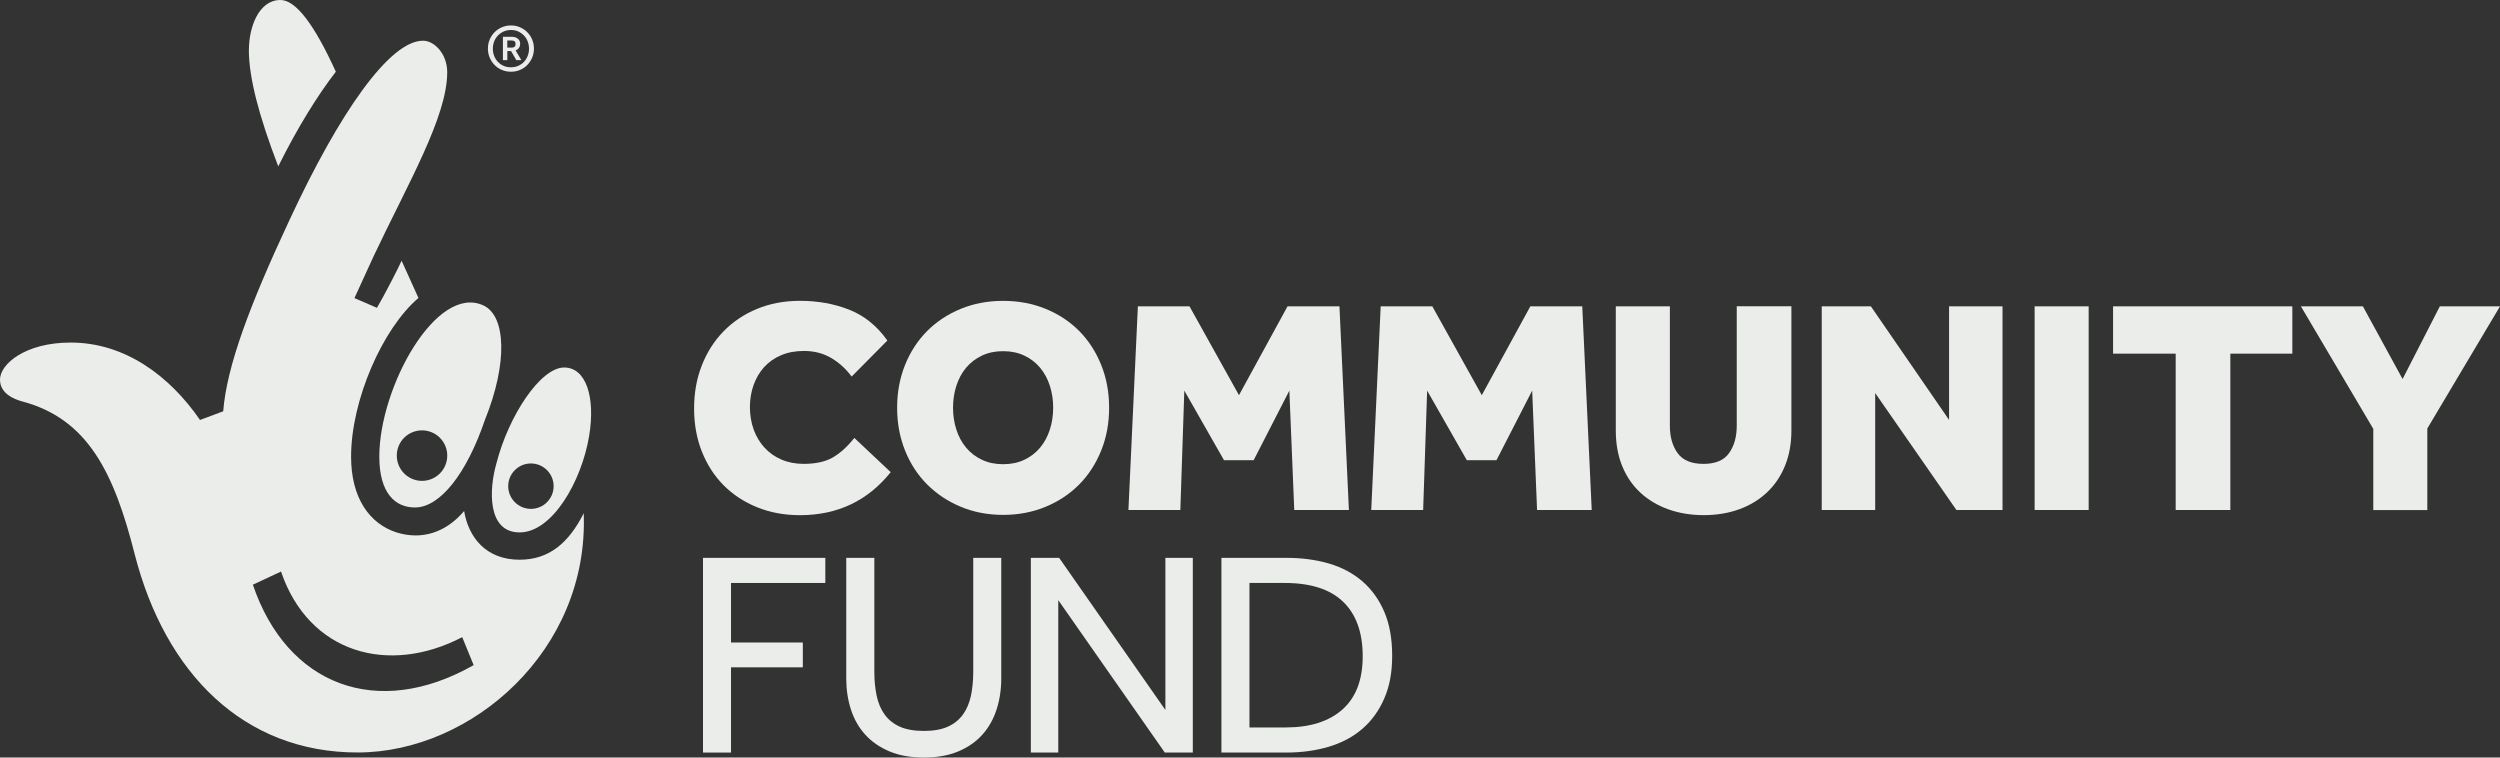
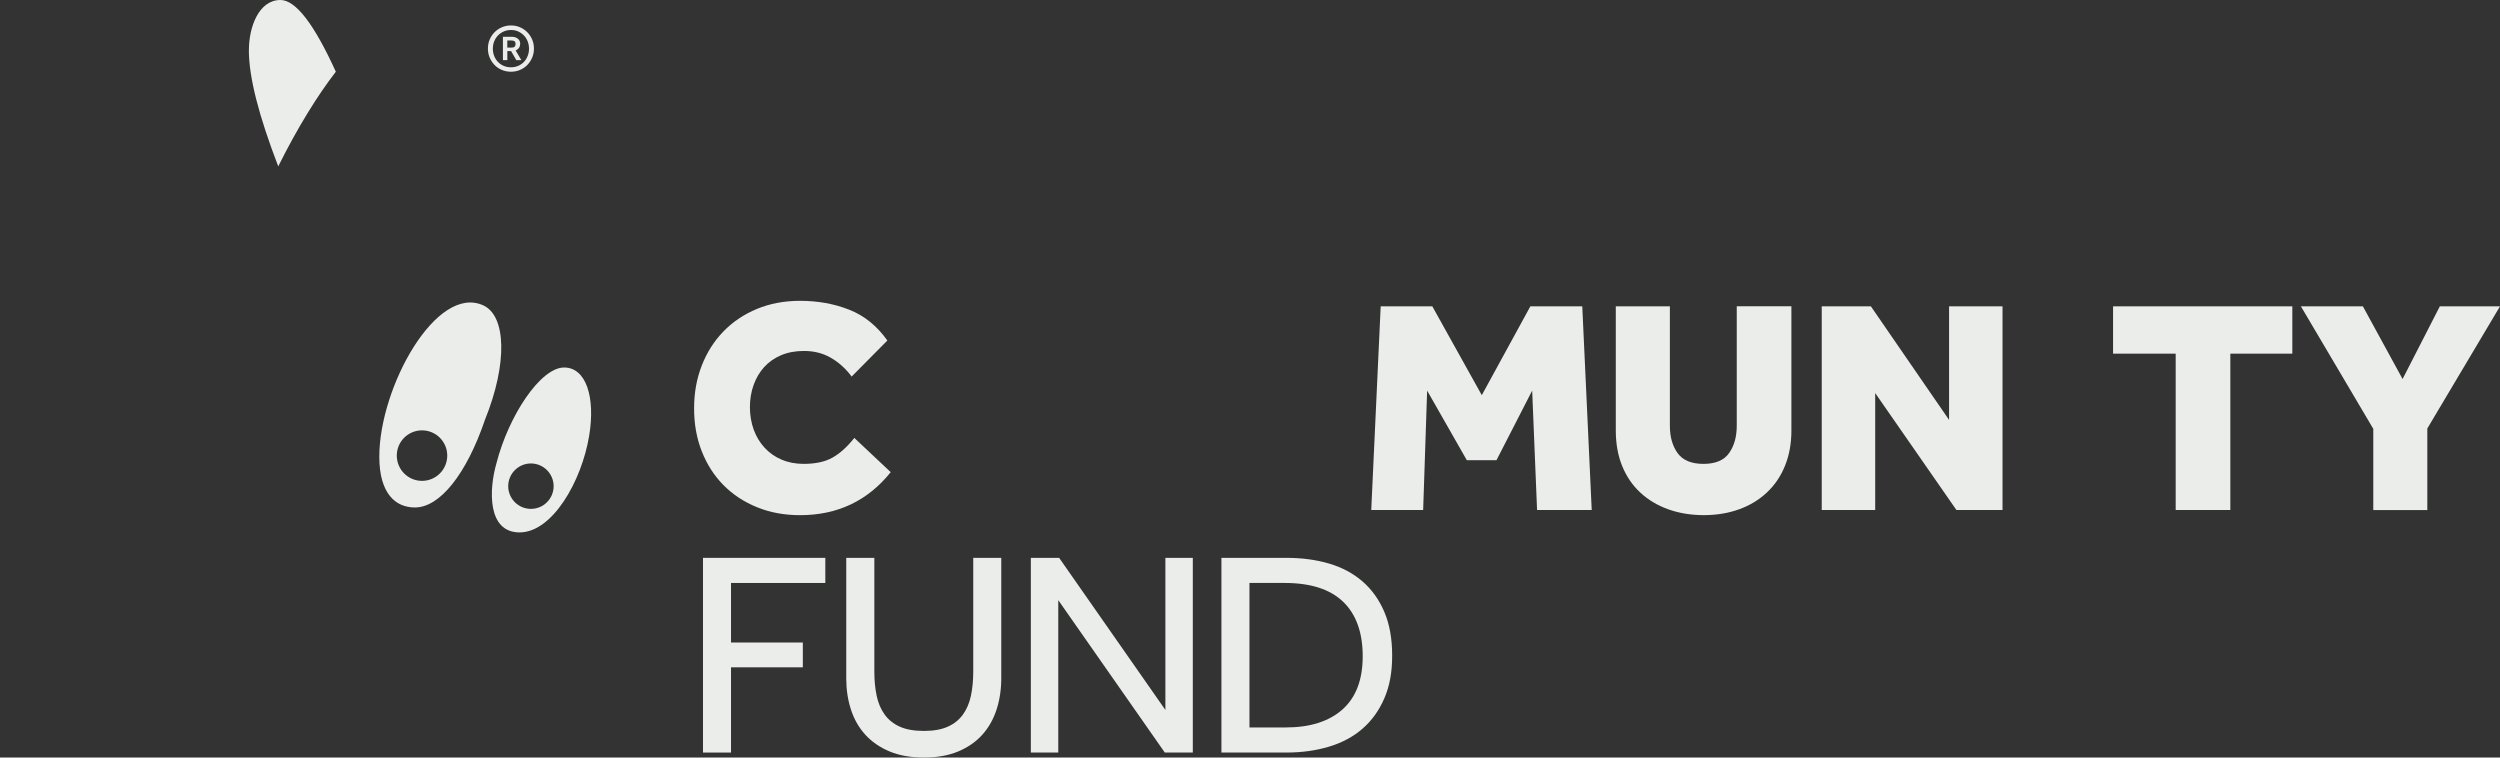
<svg xmlns="http://www.w3.org/2000/svg" id="Layer_2" data-name="Layer 2" viewBox="0 0 603.34 182.82">
  <rect x="0" y="0" width="603.34" height="182.82" fill="#333333" stroke="none" />
  <defs>
    <style>
      .cls-1 {
        fill: #eaede9;
      }
    </style>
  </defs>
  <g id="Layer_1-2" data-name="Layer 1">
    <g>
      <g>
        <path class="cls-1" d="m214.97,113.94c-5.55,6.93-12.85,10.39-21.89,10.39-3.78,0-7.25-.64-10.39-1.92-3.14-1.28-5.83-3.05-8.07-5.31-2.24-2.26-3.98-4.96-5.23-8.11-1.25-3.14-1.88-6.61-1.88-10.39s.61-7.19,1.84-10.35c1.23-3.17,2.97-5.92,5.23-8.25,2.26-2.33,4.96-4.15,8.11-5.45,3.14-1.3,6.61-1.95,10.39-1.95,4.27,0,8.23.71,11.86,2.14,3.64,1.43,6.71,3.91,9.21,7.44l-8.62,8.7c-1.38-1.87-3.02-3.36-4.94-4.49-1.92-1.13-4.1-1.69-6.56-1.69-2.06,0-3.91.34-5.53,1.03-1.62.69-2.99,1.65-4.09,2.87-1.11,1.23-1.95,2.67-2.54,4.31-.59,1.65-.89,3.43-.89,5.34s.31,3.78.92,5.45c.61,1.67,1.49,3.12,2.62,4.35,1.13,1.23,2.49,2.19,4.09,2.87,1.6.69,3.38,1.03,5.34,1.03,2.85,0,5.17-.5,6.96-1.51,1.79-1.01,3.55-2.59,5.27-4.75l8.77,8.25Z" />
-         <path class="cls-1" d="m242.09,124.26c-3.68,0-7.09-.65-10.21-1.95-3.12-1.3-5.82-3.1-8.11-5.38-2.28-2.28-4.07-5.01-5.34-8.18-1.28-3.17-1.92-6.62-1.92-10.35s.64-7.19,1.92-10.35c1.28-3.17,3.06-5.9,5.34-8.18,2.28-2.28,4.99-4.06,8.11-5.34,3.12-1.28,6.52-1.92,10.21-1.92s7.1.64,10.24,1.92c3.14,1.28,5.85,3.06,8.11,5.34,2.26,2.28,4.03,5.01,5.31,8.18,1.28,3.17,1.92,6.62,1.92,10.35s-.64,7.19-1.92,10.35c-1.28,3.17-3.05,5.9-5.31,8.18-2.26,2.28-4.96,4.08-8.11,5.38-3.14,1.3-6.56,1.95-10.24,1.95Zm0-12.23c1.92,0,3.62-.36,5.12-1.07,1.5-.71,2.76-1.68,3.79-2.91,1.03-1.23,1.82-2.68,2.36-4.35.54-1.67.81-3.44.81-5.31s-.27-3.63-.81-5.31c-.54-1.67-1.33-3.12-2.36-4.35-1.03-1.23-2.3-2.2-3.79-2.91-1.5-.71-3.21-1.07-5.12-1.07s-3.62.36-5.12,1.07c-1.5.71-2.76,1.68-3.8,2.91-1.03,1.23-1.82,2.68-2.36,4.35-.54,1.67-.81,3.44-.81,5.31s.27,3.64.81,5.31c.54,1.67,1.33,3.12,2.36,4.35,1.03,1.23,2.3,2.2,3.8,2.91,1.5.71,3.2,1.07,5.12,1.07Z" />
-         <path class="cls-1" d="m274.62,73.93h12.45l11.94,21.44,11.72-21.44h12.53l2.28,49.15h-13.19l-1.18-28.81-8.62,16.8h-7.15l-9.58-16.8-.96,28.81h-12.53l2.28-49.15Z" />
        <path class="cls-1" d="m333.22,73.93h12.45l11.94,21.44,11.72-21.44h12.53l2.28,49.15h-13.19l-1.18-28.81-8.62,16.8h-7.15l-9.58-16.8-.96,28.81h-12.53l2.28-49.15Z" />
        <path class="cls-1" d="m389.96,73.93h13.04v28.81c0,2.7.63,4.91,1.88,6.63,1.25,1.72,3.33,2.58,6.23,2.58s4.96-.87,6.19-2.62c1.23-1.74,1.84-3.94,1.84-6.6v-28.81h13.19v29.99c0,3.14-.52,5.98-1.55,8.51-1.03,2.53-2.49,4.68-4.38,6.45-1.89,1.77-4.13,3.12-6.71,4.05-2.58.93-5.42,1.4-8.51,1.4s-5.94-.47-8.55-1.4c-2.6-.93-4.85-2.27-6.74-4.02-1.89-1.74-3.35-3.88-4.39-6.41-1.03-2.53-1.55-5.39-1.55-8.59v-29.99Z" />
        <path class="cls-1" d="m439.65,73.93h11.86l18.87,27.41v-27.41h12.9v49.15h-11.13l-19.6-28.22v28.22h-12.9v-49.15Z" />
-         <path class="cls-1" d="m491.03,73.93h13.04v49.15h-13.04v-49.15Z" />
        <path class="cls-1" d="m525.07,85.35h-15.11v-11.42h43.26v11.42h-14.96v37.73h-13.19v-37.73Z" />
        <path class="cls-1" d="m572.75,103.48l-17.46-29.55h14.96l9.58,17.54,8.99-17.54h14.52l-17.54,29.48v19.68h-13.04v-19.6Z" />
      </g>
      <g>
        <path class="cls-1" d="m169.66,134.63h29.52v6.06h-22.76v14.37h17.33v5.99h-17.33v20.57h-6.76v-46.99Z" />
        <path class="cls-1" d="m204.25,134.63h6.76v27.48c0,2.11.19,4.05.56,5.81.37,1.76,1.02,3.28,1.94,4.54.92,1.27,2.14,2.24,3.66,2.92,1.53.68,3.46,1.02,5.81,1.02s4.22-.34,5.74-1.02c1.53-.68,2.75-1.66,3.66-2.92.92-1.27,1.56-2.78,1.94-4.54.37-1.76.56-3.7.56-5.81v-27.48h6.76v29.1c0,2.68-.38,5.18-1.13,7.5-.75,2.32-1.89,4.34-3.42,6.06-1.53,1.71-3.46,3.06-5.81,4.05-2.35.99-5.12,1.48-8.31,1.48s-5.96-.49-8.31-1.48c-2.35-.99-4.3-2.34-5.85-4.05-1.55-1.71-2.7-3.73-3.45-6.06-.75-2.32-1.13-4.83-1.13-7.5v-29.1Z" />
        <path class="cls-1" d="m248.78,134.63h6.83l25.64,36.71v-36.71h6.62v46.99h-6.76l-25.71-36.78v36.78h-6.62v-46.99Z" />
        <path class="cls-1" d="m294.77,134.63h15.71c3.71,0,7.13.46,10.25,1.37,3.12.92,5.81,2.35,8.07,4.3,2.25,1.95,4.02,4.4,5.28,7.36,1.27,2.96,1.9,6.48,1.9,10.57s-.63,7.39-1.9,10.32c-1.27,2.94-3.03,5.38-5.28,7.33-2.25,1.95-4.96,3.39-8.1,4.33-3.15.94-6.58,1.41-10.29,1.41h-15.64v-46.99Zm15.5,40.93c5.87,0,10.44-1.44,13.7-4.33,3.26-2.89,4.9-7.17,4.9-12.86s-1.57-10.11-4.72-13.14c-3.15-3.03-7.84-4.54-14.09-4.54h-8.52v34.87h8.74Z" />
      </g>
      <g>
        <g>
          <path class="cls-1" d="m60.07,12.07c0-5.5,2.36-12.07,7.61-12.07,3.67,0,8.12,5.78,13.37,17.31-4.46,5.78-9.18,13.38-13.9,22.84-4.73-12.33-7.09-21.52-7.09-28.08" />
-           <path class="cls-1" d="m140.87,123.86c-3.57,7.09-8.29,11.22-15.48,11.22-8.14,0-12.33-5.44-13.38-11.75-4.46,5.25-10.23,7.03-16.26,5.18-6.56-2.09-11.02-8.32-11.02-18.29,0-13.65,7.6-30.96,16.26-38.31l-4.07-8.99c-.5,1.2-4.17,8.39-5.95,11.37l-5.43-2.35s3.78-8.31,4.61-10.07c8.29-17.55,17.78-33.67,17.78-44.43,0-4.46-3.1-7.54-5.69-7.61-8.14-.23-20.4,17.47-32.46,43.45-9.6,20.53-15.07,35.23-15.91,45.98l-5.6,2.09c-7.34-10.66-18.15-18.68-31.22-18.68-11.02,0-17.05,5.24-17.05,8.93,0,3.41,3.41,4.72,5.25,5.25,16,4.2,22.3,17.31,27.28,36.99,7.35,28.61,26.24,47.76,53.77,47.76s55.87-24.66,54.57-57.72Zm-79.85,17.25l6.8-3.18c6.68,19.71,25.92,25.11,43.73,15.84l2.76,6.75c-23.36,13.26-45.08,4.8-53.28-19.4Z" />
          <path class="cls-1" d="m116.66,73.71c-11.32-5.23-25.12,19.71-25.12,36.5,0,8.92,3.93,12.29,8.65,12.26,5.98-.04,12.4-8.06,16.86-21.19,5.51-13.64,5.08-25.04-.39-27.57Zm-14.81,42.34c-3.36,0-6.09-2.72-6.09-6.1s2.73-6.09,6.09-6.09,6.09,2.73,6.09,6.09-2.72,6.1-6.09,6.1Z" />
          <path class="cls-1" d="m136.15,88.69c-5.77,0-13.45,11.8-16.33,23.08-1.83,6.3-2.29,16.72,5.58,16.72s14.94-12.25,16.78-23.28c1.57-9.44-.78-16.52-6.03-16.52Zm-8.02,34.12c-3.02,0-5.48-2.45-5.48-5.48s2.46-5.48,5.48-5.48,5.48,2.46,5.48,5.48-2.45,5.48-5.48,5.48Z" />
        </g>
        <path class="cls-1" d="m123.3,17.31c-.78,0-1.51-.15-2.18-.43-.68-.29-1.26-.68-1.76-1.19-.49-.51-.89-1.1-1.18-1.78-.29-.68-.43-1.41-.43-2.19s.14-1.51.43-2.18c.29-.68.68-1.27,1.18-1.77.5-.5,1.08-.9,1.76-1.19.68-.29,1.41-.44,2.2-.44s1.51.15,2.18.44c.67.29,1.26.69,1.75,1.19.5.5.89,1.09,1.18,1.77.29.68.43,1.4.43,2.18s-.14,1.51-.43,2.19c-.29.68-.68,1.27-1.18,1.78-.49.51-1.08.9-1.76,1.19-.68.29-1.4.43-2.18.43Zm0-1.07c.63,0,1.21-.11,1.75-.34.53-.23.99-.55,1.38-.95.39-.4.69-.88.91-1.43s.33-1.14.33-1.77-.11-1.22-.33-1.77c-.22-.55-.52-1.03-.91-1.43-.39-.4-.85-.72-1.38-.96-.53-.24-1.11-.35-1.73-.35s-1.21.12-1.74.35c-.53.24-1,.56-1.39.96-.39.41-.7.88-.92,1.43-.22.55-.33,1.14-.33,1.77s.11,1.22.33,1.77c.22.55.52,1.03.91,1.43.39.41.85.72,1.38.95.54.23,1.12.34,1.75.34Zm-1.94-7.36h2.18c.35,0,.65.05.9.15.25.1.46.23.63.39.17.16.29.34.36.53.07.2.11.39.11.58,0,.36-.09.69-.27.98-.18.29-.46.51-.83.66l1.38,2.34h-1.22l-1.26-2.19h-.9v2.19h-1.07v-5.65Zm2.13,2.61c.33,0,.57-.08.72-.24.15-.16.22-.38.22-.64s-.08-.49-.24-.63c-.16-.14-.41-.21-.77-.21h-.99v1.71h1.06Z" />
      </g>
    </g>
  </g>
</svg>